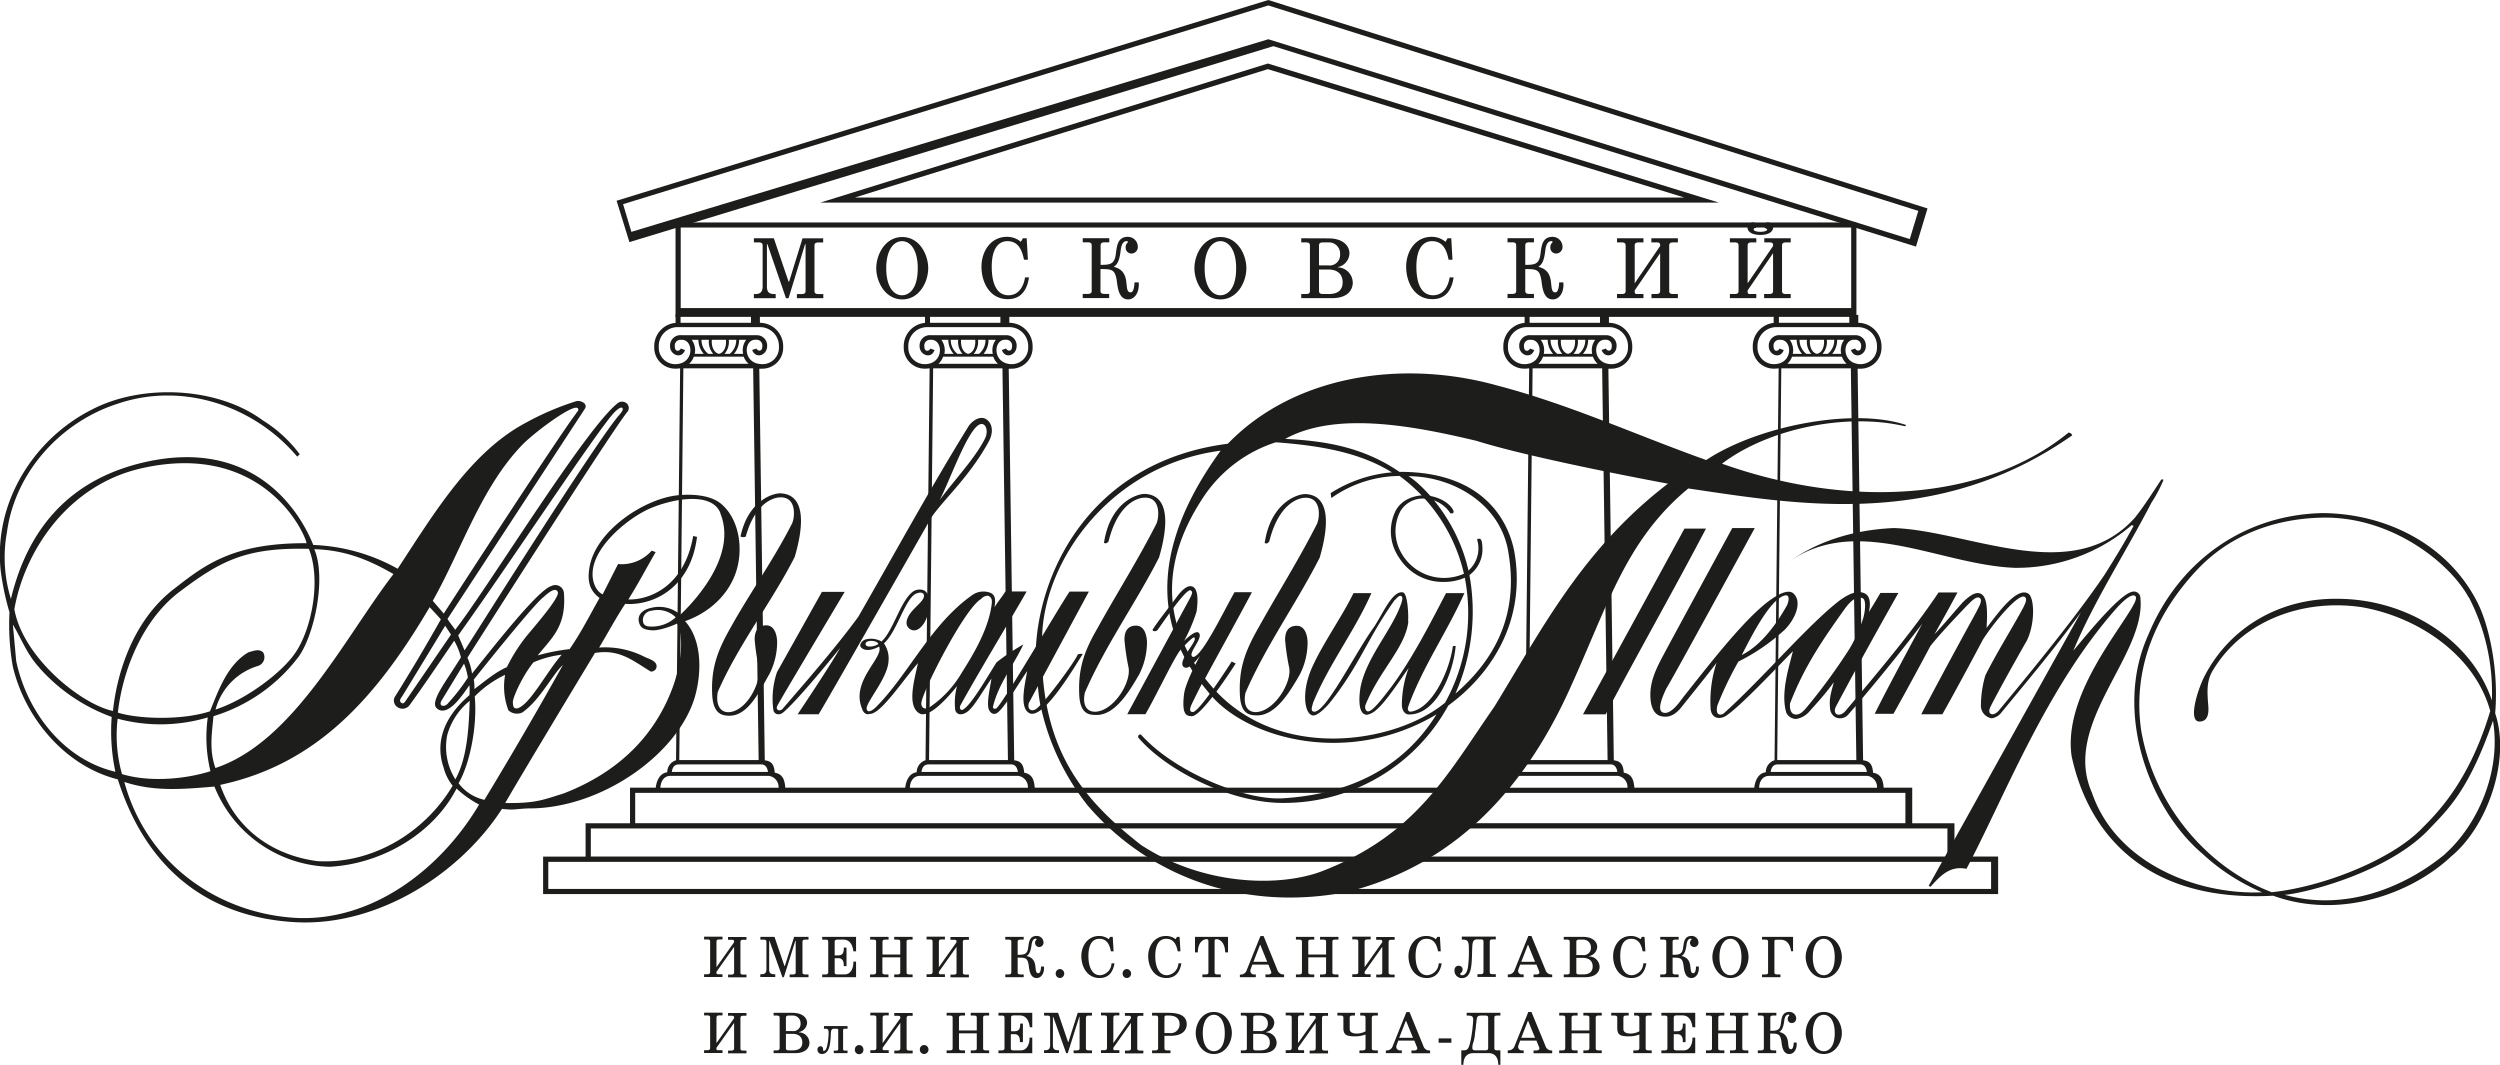
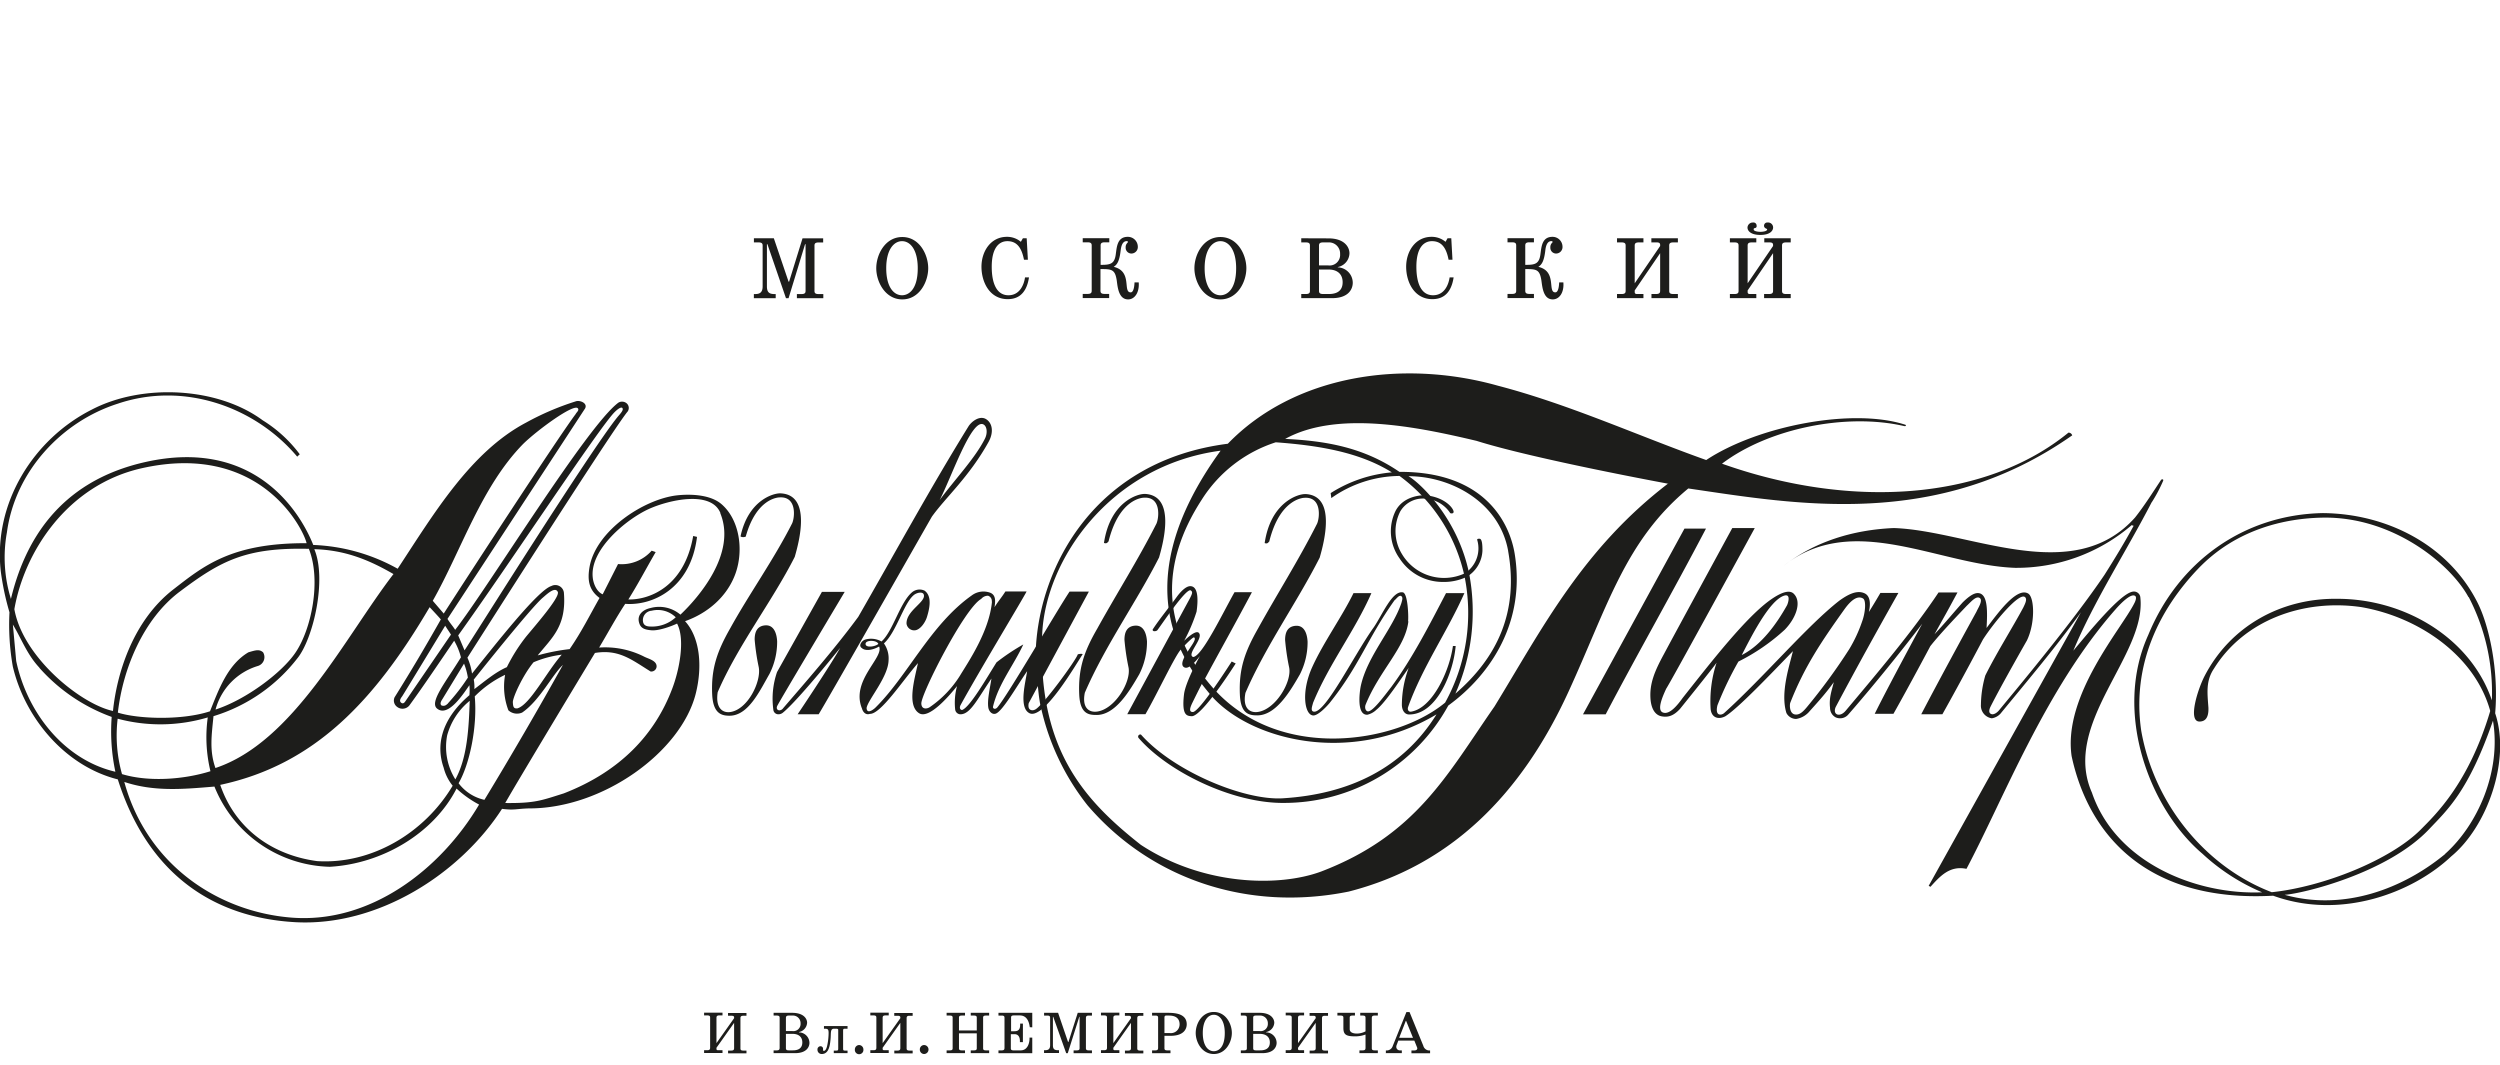
<svg xmlns="http://www.w3.org/2000/svg" id="Layer_1" data-name="Layer 1" viewBox="0 0 501.42 213.56">
  <defs>
    <style>.cls-1{fill:#1d1d1b;fill-rule:evenodd}</style>
  </defs>
  <path class="cls-1" d="M160.54 287.66v-5c0-.26 0-.56.55-.56h.66v-.55h-3.69v.55h.66c.6 0 .55.3.55.56v5.86c0 .26 0 .56-.55.56h-.66v.56h3.69v-.56h-.9c-.32 0-.31-.19-.31-.32v-.17l3.54-5v5c0 .26 0 .56-.56.56h-.65v.56h3.69v-.56h-.66c-.6 0-.55-.3-.55-.56v-5.86c0-.26 0-.56.55-.56h.66v-.55h-3.7v.55h.74c.28 0 .48.07.48.34v.15l-3.54 5zm11.46-6.08v.55h.65c.6 0 .56.3.56.56v5.86c0 .26 0 .56-.56.56H172v.56h4.29c2.38 0 2.9-1.3 2.9-2.08a2.14 2.14 0 00-2.1-2.09v-.07a2 2 0 001.63-1.85c0-.84-.71-2-3-2zm2.47 3.66v-2.55c0-.26 0-.56.56-.56h.73a1.53 1.53 0 011.65 1.59 1.45 1.45 0 01-1.67 1.52zm0 .56h1.35c1.13 0 1.94.56 1.94 1.72 0 1.53-1.39 1.59-1.94 1.59h-.79c-.6 0-.56-.3-.56-.56v-2.75zm7.63-1.03h.21c.52 0 .69.11.72.69v.28a12.14 12.14 0 01-.31 2.54c-.21.83-.5.93-.63.93a.15.15 0 01-.17-.17.41.41 0 010-.11.51.51 0 000-.13.51.51 0 00-.52-.52.63.63 0 00-.6.7.84.84 0 00.86.86c1.39 0 1.64-1.63 1.76-2.95.12-1.17-.1-2.12.67-2.12h.43c.16 0 .44 0 .44.23v3.78c0 .37-.17.37-.39.37h-.5v.52h2.76v-.52h-.5c-.23 0-.39 0-.39-.37v-3.65c0-.36.16-.36.39-.36h.5v-.53h-4.73v.53zm6.2 4.16a.86.86 0 101.71 0 .89.89 0 00-.86-.89.88.88 0 00-.85.89zm5.57-1.27v-5c0-.26 0-.56.56-.56h.66v-.55h-3.69v.55h.65c.6 0 .56.3.56.56v5.86c0 .26 0 .56-.56.56h-.65v.56h3.69v-.56h-.91c-.32 0-.31-.19-.31-.32v-.17l3.55-5v5c0 .26 0 .56-.56.56h-.65v.56h3.68v-.56h-.65c-.6 0-.56-.3-.56-.56v-5.86c0-.26 0-.56.56-.56h.65v-.55h-3.69v.55h.74c.27 0 .48.07.48.34v.15l-3.55 5zm7.46 1.27a.87.87 0 00.84.91.9.9 0 000-1.8.87.87 0 00-.84.89zm11.42-3.81h-3.57v-2.43c0-.26-.05-.56.55-.56h.66v-.55h-3.69v.55h.66c.6 0 .55.3.55.56v5.86c0 .26.05.56-.55.56h-.66v.56h3.69v-.56h-.66c-.6 0-.55-.3-.55-.56v-2.86h3.57v2.86c0 .26.05.56-.55.56h-.66v.56h3.69v-.56h-.66c-.6 0-.55-.3-.55-.56v-5.86c0-.26-.05-.56.55-.56h.66v-.55h-3.69v.55h.66c.6 0 .55.3.55.56v2.43zm11.13-.63v-2.91h-6.78v.55h.66c.59 0 .55.3.55.56v5.86c0 .26 0 .56-.55.56h-.66v.56h6.78v-3.12h-.55v.22c0 .72-.31 2.34-1.78 2.34h-1.42c-.6 0-.55-.3-.55-.56v-2.69h.74c.93 0 1.08.85 1.08 1.36v.24h.6v-3.72h-.55v.26c0 .92-.39 1.27-1.11 1.27h-.71v-2.61c0-.26-.05-.56.55-.56h1.2c1 0 1.78.63 2 2.36zm5.12-2.91h-2.75v.55h.65c.6 0 .56.3.56.56v5.39c0 .89-.5 1-1.05 1h-.17v.56h3v-.56h-.16c-.73 0-1.06-.2-1.06-1v-5.71h.06l2.6 7.3h.32l2.31-7.3h.06v6.18c0 .26.05.56-.55.56h-.65v.56h3.68v-.56h-.65c-.6 0-.56-.3-.56-.56v-5.86c0-.26 0-.56.56-.56h.65v-.55H233l-1.87 5.86h-.07l-2-5.86zm11.14 6.08v-5c0-.26 0-.56.55-.56h.66v-.55h-3.69v.55h.65c.6 0 .56.3.56.56v5.86c0 .26 0 .56-.56.56h-.65v.56h3.69v-.56h-.91c-.31 0-.3-.19-.3-.32v-.17l3.54-5v5c0 .26 0 .56-.56.56h-.65v.56h3.69v-.56h-.66c-.6 0-.56-.3-.56-.56v-5.86c0-.26 0-.56.56-.56h.66v-.55h-3.7v.55h.74c.28 0 .48.07.48.34v.15l-3.54 5zm10.25-1.47h1.23c2.88 0 3.24-1.61 3.24-2.3 0-2-2-2.31-3.73-2.31h-3.22v.55h.66c.6 0 .55.3.55.56v5.86c0 .26 0 .56-.55.56h-.66v.56h3.69v-.56h-.66c-.6 0-.55-.3-.55-.56v-2.36zm0-.55v-3.11c0-.1 0-.4.33-.4h.6c1.69 0 2.11.92 2.11 1.76a1.76 1.76 0 01-2 1.75zm6.27-.02c0 1.84 1.24 4.22 3.63 4.22s3.62-2.38 3.62-4.22-1.22-4.21-3.62-4.21-3.63 2.37-3.63 4.21zm1.42 0c0-2.52 1.08-3.65 2.21-3.65s2.2 1.13 2.2 3.65c0 3-1.33 3.66-2.2 3.66-1.14 0-2.21-1.09-2.21-3.66zm7.63-4.04v.55h.66c.6 0 .55.3.55.56v5.86c0 .26.05.56-.55.56h-.66v.56H270c2.37 0 2.89-1.3 2.89-2.08a2.13 2.13 0 00-2.1-2.09v-.07a2 2 0 001.63-1.85c0-.84-.7-2-2.94-2zm2.48 3.66v-2.55c0-.26-.05-.56.55-.56h.74a1.54 1.54 0 011.65 1.59 1.45 1.45 0 01-1.67 1.52zm0 .56h1.34c1.14 0 2 .56 2 1.72 0 1.53-1.39 1.59-2 1.59h-.79c-.6 0-.55-.3-.55-.56v-2.75zm8.99 1.86v-5c0-.26 0-.56.56-.56h.66v-.55h-3.69v.55h.65c.6 0 .56.3.56.56v5.86c0 .26 0 .56-.56.56h-.65v.56h3.69v-.56h-.91c-.32 0-.31-.19-.31-.32v-.17l3.55-5v5c0 .26 0 .56-.56.56h-.66v.56h3.69v-.56h-.65c-.6 0-.56-.3-.56-.56v-5.86c0-.26 0-.56.56-.56h.65v-.55h-3.7v.55h.75c.27 0 .48.07.48.34v.15l-3.55 5zm13.53-2.36a3.79 3.79 0 01-1.7.44c-.87 0-1.46-.27-1.46-.89v-2.16c0-.26-.05-.56.56-.56h.49v-.55h-3.52v.55h.65c.6 0 .55.3.55.56v1.9c0 1.43.6 1.71 2.44 1.71a5.88 5.88 0 002-.37v2.62c0 .26 0 .56-.56.56h-.66v.56h3.69v-.56h-.65c-.6 0-.56-.3-.56-.56v-5.86c0-.26 0-.56.56-.56h.65v-.55h-3.53v.55h.5c.6 0 .56.3.56.56v2.61zm4.05 4.37H298v-.56h-.32a.71.71 0 01-.79-.73 1.12 1.12 0 01.09-.39l.32-.84h3.21l.56 1.39c.1.26 0 .6-.64.59h-.5v.56h3.74v-.56a1.27 1.27 0 01-1.36-.94l-2.76-6.76h-.63l-2.74 6.8a1.27 1.27 0 01-1.24.9h-.14v.56zm2.71-3.08l1.33-3.4h.06l1.38 3.4z" transform="translate(-16.84 -78.44)" />
-   <path class="cls-1" d="M288.54 209.14h2.56v-.87h-2.56v.87z" />
-   <path class="cls-1" d="M311 281.58v.55h.2c.83 0 1.12.17 1.12.79a28.73 28.73 0 01-.5 4.12c-.41 1.94-.69 2.06-1.49 2.06h-.4v2.9h.42c0-1.92 1.11-2.34 2-2.34h3c.88 0 2 .42 2 2.34h.42v-2.9h-.65c-.61 0-.56-.3-.56-.56v-5.85c0-.26-.05-.56.56-.56h.65v-.55zm3 .55h.76c.6 0 .56.3.56.56v5.85c0 .26 0 .56-.56.56h-1.96c-.28 0-.65 0-.65-.48 0-1 .26-.83.5-2.55 0-.29.15-1.17.18-1.41s0-.3.09-.91c.15-1.08 0-1.62 1-1.62zm5.24 7.54h3.2v-.56h-.31a.71.71 0 01-.8-.73 1.12 1.12 0 01.09-.39l.32-.84H325l.56 1.39c.1.26 0 .6-.63.59h-.51v.56h3.74v-.56a1.27 1.27 0 01-1.36-.94l-2.8-6.78h-.63l-2.74 6.8a1.27 1.27 0 01-1.24.9h-.14v.56zm2.72-3.08l1.32-3.4h.06l1.38 3.4zm13.66-1.47h-3.57v-2.43c0-.26-.05-.56.55-.56h.66v-.55h-3.69v.55h.66c.59 0 .55.3.55.56v5.86c0 .26 0 .56-.55.56h-.66v.56h3.69v-.56h-.66c-.6 0-.55-.3-.55-.56v-2.86h3.57v2.86c0 .26 0 .56-.55.56h-.66v.56h3.69v-.56h-.66c-.6 0-.55-.3-.55-.56v-5.86c0-.26-.05-.56.55-.56h.66v-.55h-3.69v.55h.66c.59 0 .55.3.55.56v2.43zm9.98.18a3.72 3.72 0 01-1.69.44c-.87 0-1.47-.27-1.47-.89v-2.16c0-.26 0-.56.56-.56h.5v-.55H340v.55h.65c.61 0 .56.3.56.56v1.9c0 1.43.6 1.71 2.43 1.71a5.79 5.79 0 002-.37v2.62c0 .26 0 .56-.55.56h-.66v.56h3.69v-.56h-.65c-.61 0-.56-.3-.56-.56v-5.86c0-.26-.05-.56.56-.56h.65v-.55h-3.53v.55h.5c.6 0 .55.3.55.56v2.61zm11.25-.81v-2.91h-6.79v.55h.66c.6 0 .55.3.55.56v5.86c0 .26.05.56-.55.56h-.66v.56h6.79v-3.12h-.56v.22c0 .72-.31 2.34-1.78 2.34h-1.42c-.59 0-.55-.3-.55-.56v-2.69h.75c.93 0 1.07.85 1.07 1.36v.24h.55v-3.72h-.55v.26c0 .92-.38 1.27-1.11 1.27h-.71v-2.61c0-.26 0-.56.55-.56h1.2c1 0 1.79.63 2 2.36zm8.2.63h-3.57v-2.43c0-.26-.05-.56.55-.56h.66v-.55H359v.55h.66c.6 0 .55.3.55.56v5.86c0 .26.05.56-.55.56H359v.56h3.69v-.56H362c-.6 0-.55-.3-.55-.56v-2.86h3.57v2.86c0 .26.05.56-.55.56h-.65v.56h3.68v-.56h-.66c-.59 0-.55-.3-.55-.56v-5.86c0-.26 0-.56.55-.56h.66v-.55h-3.68v.55h.65c.6 0 .55.3.55.56v2.43zm6.83.62h.18c1.43 0 1.85.11 2.07 1.56.12.87.26 2.54 1.58 2.54.93 0 1.6-.94 1.48-2.3h-.58c-.05 1-.28 1.34-.53 1.34-1.16 0 .28-2.85-2.38-3.46.48-.3.8-.76 1-2.21.14-1.17.6-1.27.86-1.27.05 0 .15 0 .15.11s-.06.11-.1.17a.79.79 0 00-.21.58.8.8 0 00.85.83.89.89 0 00.85-.91 1.34 1.34 0 00-1.39-1.32c-1.48 0-1.54 1.34-1.69 2.35-.17 1.25-.68 1.43-1.94 1.43h-.17v-2.49c0-.26-.05-.56.55-.56h.66v-.55h-3.72v.55h.66c.59 0 .55.3.55.56v5.86c0 .26 0 .56-.55.56h-.66v.56h3.69v-.56h-.66c-.6 0-.55-.3-.55-.56v-2.81zm7.12-.12c0 1.84 1.25 4.22 3.63 4.22s3.63-2.38 3.63-4.22-1.23-4.21-3.63-4.21-3.63 2.37-3.63 4.21zm1.43 0c0-2.52 1.07-3.65 2.2-3.65s2.2 1.13 2.2 3.65c0 3-1.32 3.66-2.2 3.66-1.14 0-2.2-1.09-2.2-3.66zm-219.89-13.2v-5c0-.27 0-.56.55-.56h.66v-.56h-3.69v.56h.66c.6 0 .55.29.55.56v5.86c0 .26 0 .56-.55.56h-.66v.55h3.69v-.55h-.9c-.32 0-.31-.2-.31-.33v-.16l3.54-5v5c0 .26 0 .56-.56.56h-.65v.55h3.69v-.55h-.66c-.6 0-.55-.3-.55-.56v-5.86c0-.27 0-.56.55-.56h.66v-.56h-3.7v.56h.74c.28 0 .48.06.48.33v.16l-3.54 5zm11.55-6.08h-2.74v.56h.65c.6 0 .56.29.56.56v5.38c0 .89-.5 1-1.06 1h-.17v.55h3v-.55h-.16c-.74 0-1.06-.21-1.06-1v-5.71h.06l2.6 7.3h.29l2.3-7.3h.07v6.19c0 .26.05.56-.55.56h-.66v.55H179v-.55h-.65c-.6 0-.56-.3-.56-.56v-5.86c0-.27 0-.56.56-.56h.65v-.56h-2.88l-1.87 5.86h-.07l-2-5.86zm16.45 2.91v-2.91h-6.79v.56h.66c.6 0 .55.29.55.56v5.86c0 .26 0 .56-.55.56h-.66v.55h6.79v-3.12H188v.22c0 .73-.31 2.35-1.78 2.35h-1.42c-.6 0-.55-.3-.55-.56v-2.7h.75c.92 0 1.07.85 1.07 1.36v.24h.55v-3.72h-.55v.29c0 .92-.39 1.27-1.11 1.27h-.71v-2.6c0-.27 0-.56.55-.56h1.2c1 0 1.79.63 2 2.35zm8.88.64h-3.58v-2.43c0-.27 0-.56.56-.56h.66v-.56h-3.69v.56h.63c.6 0 .56.29.56.56v5.86c0 .26 0 .56-.56.56h-.65v.55h3.69v-.55h-.66c-.6 0-.56-.3-.56-.56v-2.87h3.58v2.87c0 .26.05.56-.55.56h-.66v.55h3.69v-.55h-.66c-.6 0-.55-.3-.55-.56v-5.86c0-.27-.05-.56.55-.56h.66v-.56h-3.69v.56h.66c.6 0 .55.29.55.56v2.43zm7.73 2.53v-5c0-.27 0-.56.56-.56h.65v-.56h-3.68v.56h.65c.6 0 .56.29.56.56v5.86c0 .26 0 .56-.56.56h-.65v.55h3.68v-.55h-.9c-.32 0-.31-.2-.31-.33v-.16l3.54-5v5c0 .26.05.56-.55.56h-.66v.55h3.69v-.55h-.66c-.6 0-.55-.3-.55-.56v-5.86c0-.27-.05-.56.55-.56h.66v-.56h-3.7v.56h.75c.27 0 .47.06.47.33v.16l-3.54 5zm15.77-1.91h.18c1.44 0 1.85.1 2.07 1.55.12.88.26 2.54 1.58 2.54.93 0 1.6-.94 1.48-2.3h-.58c-.05 1-.29 1.34-.54 1.34-1.15 0 .29-2.85-2.37-3.46.49-.29.8-.76 1-2.21.14-1.17.6-1.26.86-1.26.05 0 .15 0 .15.1s-.06.11-.1.17a.85.85 0 00.64 1.41.89.89 0 00.85-.91 1.34 1.34 0 00-1.39-1.32c-1.48 0-1.54 1.34-1.69 2.36-.17 1.24-.69 1.42-1.94 1.42h-.17v-2.48c0-.27 0-.56.55-.56h.66v-.56h-3.69v.56h.66c.6 0 .55.29.55.56v5.86c0 .26 0 .56-.55.56h-.66v.55h3.69v-.55h-.66c-.6 0-.55-.3-.55-.56v-2.81zm7.66 3.19a.86.86 0 00.85.9.89.89 0 00.86-.9.9.9 0 00-.86-.9.87.87 0 00-.85.9zm11.2-2.05a2.47 2.47 0 01-2.31 2.39c-1.53 0-2.33-1.56-2.33-3.86 0-2.57 1-3.45 2.19-3.45 1.33 0 2 .89 2.32 2.51h.54l-.17-2.9h-.52l-.28.47a3.11 3.11 0 00-1.95-.64c-2.27 0-3.55 2-3.55 4.05s1.13 4.38 3.65 4.38c1 0 2.57-.34 3-2.94zm2.22 2.05a.86.86 0 00.84.9.88.88 0 00.86-.9.9.9 0 00-.86-.9.87.87 0 00-.84.9zm11.19-2.05a2.48 2.48 0 01-2.31 2.39c-1.54 0-2.33-1.56-2.33-3.86 0-2.57 1-3.45 2.19-3.45 1.33 0 2 .89 2.31 2.51h.55l-.17-2.9h-.52l-.29.47a3.05 3.05 0 00-1.94-.64c-2.27 0-3.55 2-3.55 4.05s1.13 4.38 3.65 4.38c1 0 2.57-.34 3-2.94zm3.33-5.31v3.12h.57c0-2 1.07-2.65 1.75-2.65.22 0 .37.06.37.4v6.11c0 .26.05.56-.56.56H258v.55h3.69v-.55H261c-.6 0-.55-.3-.55-.56v-6.11c0-.3.1-.4.37-.4.68 0 1.71.66 1.75 2.65h.57v-3.12zm9 8.09h3.2v-.55h-.31a.71.71 0 01-.79-.73.86.86 0 01.09-.39l.31-.85h3.22l.55 1.39c.1.26 0 .6-.64.59h-.5v.55h3.74v-.55a1.3 1.3 0 01-1.36-.94l-2.75-6.77h-.64L266.9 273a1.27 1.27 0 01-1.24.91h-.14v.55zm2.72-3.08l1.32-3.4h.06l1.38 3.4zm14.57-1.46h-3.57v-2.43c0-.27-.05-.56.55-.56h.65v-.56h-3.68v.56h.65c.6 0 .56.29.56.56v5.86c0 .26 0 .56-.56.56h-.65v.55h3.68v-.55h-.65c-.6 0-.55-.3-.55-.56v-2.87h3.57v2.87c0 .26.05.56-.56.56h-.65v.55h3.69v-.55h-.66c-.6 0-.55-.3-.55-.56v-5.86c0-.27-.05-.56.55-.56h.66v-.56h-3.69v.56h.65c.61 0 .56.29.56.56v2.43zm7.73 2.53v-5c0-.27 0-.56.56-.56h.65v-.56h-3.68v.56h.65c.6 0 .55.29.55.56v5.86c0 .26.05.56-.55.56h-.65v.55h3.68v-.55h-.9c-.32 0-.31-.2-.31-.33v-.16l3.54-5v5c0 .26.05.56-.55.56h-.66v.55h3.69v-.55h-.66c-.59 0-.55-.3-.55-.56v-5.86c0-.27 0-.56.55-.56h.66v-.56h-3.7v.56h.75c.27 0 .47.06.47.33v.16l-3.54 5zm14.86-.77a2.47 2.47 0 01-2.31 2.39c-1.54 0-2.33-1.56-2.33-3.86 0-2.57 1-3.45 2.19-3.45 1.33 0 2 .89 2.32 2.51h.54l-.17-2.9h-.52l-.28.47a3.11 3.11 0 00-1.95-.64c-2.27 0-3.55 2-3.55 4.05s1.13 4.38 3.65 4.38c1 0 2.57-.34 3-2.94zm4.65-4.75h.17c1.18 0 1.23.51 1.23 2.08a21.62 21.62 0 01-.17 3.31c-.21 1.61-.92 1.76-1.2 1.76a.39.39 0 01-.39-.28c0-.11.23-.21.35-.38a1 1 0 00.16-.5.75.75 0 00-.79-.75.81.81 0 00-.84.83 1.48 1.48 0 001.44 1.65c2.13 0 2-2.89 2.1-5.77.06-1.1 0-2 1-2h.71c.6 0 .56.29.56.56v5.86c0 .26 0 .56-.56.56h-.65v.55h3.68v-.55h-.65c-.6 0-.56-.3-.56-.56v-5.86c0-.27 0-.56.56-.56h.65v-.56h-6.82v.56zm9.19 7.53h3.2v-.55h-.31a.72.72 0 01-.8-.73 1 1 0 01.09-.39l.32-.85H325l.56 1.39c.1.26 0 .6-.63.59h-.51v.55h3.74v-.55a1.29 1.29 0 01-1.36-.94l-2.8-6.78h-.63l-2.74 6.8a1.28 1.28 0 01-1.24.91h-.14v.55zm2.72-3.08l1.32-3.4h.06l1.38 3.4zm8.52-5.01v.56h.65c.6 0 .55.29.55.56v5.86c0 .26.05.56-.55.56h-.65v.55h4.3c2.37 0 2.89-1.29 2.89-2.08a2.13 2.13 0 00-2.1-2.08v-.07a2 2 0 001.62-1.86c0-.84-.69-2-2.94-2zM333 270v-2.54c0-.27 0-.56.55-.56h.73a1.53 1.53 0 011.65 1.58 1.45 1.45 0 01-1.67 1.52zm0 .56h1.34c1.13 0 1.94.57 1.94 1.72 0 1.53-1.38 1.6-1.94 1.6h-.79c-.6 0-.55-.3-.55-.56v-2.76zm13.44 1.09a2.47 2.47 0 01-2.3 2.39c-1.54 0-2.33-1.56-2.33-3.86 0-2.57 1-3.45 2.18-3.45 1.33 0 2 .89 2.32 2.51h.54l-.17-2.9h-.52l-.28.47a3.11 3.11 0 00-1.95-.64c-2.27 0-3.55 2-3.55 4.05s1.13 4.38 3.66 4.38c1 0 2.56-.34 3-2.94zm5.81-1.14h.18c1.44 0 1.86.1 2.07 1.55.12.88.26 2.54 1.58 2.54.93 0 1.6-.94 1.48-2.3H357c0 1-.28 1.34-.52 1.34-1.16 0 .28-2.85-2.38-3.46.49-.29.8-.76 1-2.21.14-1.17.6-1.26.86-1.26.05 0 .15 0 .15.1s-.06.11-.1.17a.85.85 0 00.64 1.41.9.9 0 00.85-.91 1.34 1.34 0 00-1.39-1.32c-1.48 0-1.54 1.34-1.69 2.36-.17 1.24-.69 1.42-1.94 1.42h-.17v-2.48c0-.27-.05-.56.55-.56h.66v-.56h-3.69v.56h.66c.6 0 .55.29.55.56v5.86c0 .26 0 .56-.55.56h-.66v.55h3.69v-.55h-.66c-.6 0-.55-.3-.55-.56v-2.81zm8.04-.12c0 1.83 1.24 4.21 3.63 4.21s3.62-2.38 3.62-4.21-1.22-4.22-3.62-4.22-3.63 2.37-3.63 4.22zm1.42 0c0-2.53 1.08-3.66 2.21-3.66s2.2 1.13 2.2 3.66c0 2.95-1.33 3.65-2.2 3.65-1.14 0-2.21-1.09-2.21-3.65zm14.76-1.17v-2.88h-6.22v.56h.66c.6 0 .55.29.55.56v5.86c0 .26.05.56-.55.56h-.66v.55h3.69v-.55h-.66c-.6 0-.55-.3-.55-.56v-6c0-.27.06-.4.36-.4h.91c1.41 0 1.93 1.22 2.08 2.32zm2.53 1.17c0 1.83 1.25 4.21 3.63 4.21s3.63-2.38 3.63-4.21-1.23-4.22-3.63-4.22-3.63 2.37-3.63 4.22zm1.43 0c0-2.53 1.07-3.66 2.2-3.66s2.2 1.13 2.2 3.66c0 2.95-1.32 3.65-2.2 3.65-1.14 0-2.2-1.09-2.2-3.65zM188.28 118.06h166.39l-83.54-25.75-82.85 25.75zm-6.87 1l89.72-27.88 90.49 27.9H181.41zm207.77 4.02V142H152.33v-18.94h236.85zm-1.05 1H153.37v16.15h234.76v-16.12z" transform="translate(-16.84 -78.44)" />
-   <path class="cls-1" d="M141.81 119.39l1.66 5.55 127.75-38.63 128.66 40.08 1.71-5.65-130.37-41.21-129.41 39.86zm-1.3-.69l130.71-40.26 132.22 41.81-2.32 7.65-128.88-40.2L143.08 127l-2.57-8.3zm197.67 33.62h-13.95l-.82 78.57h15.86l-1.09-78.57zm-12.81-.91h11.91a3.63 3.63 0 01-.95-1.44h-10a3.52 3.52 0 01-.95 1.44zm13.95 0a4.4 4.4 0 00.77.07 3.3 3.3 0 003.27-3.43 3.8 3.8 0 00-3.86-4h-16.36a3.79 3.79 0 00-3.85 4 3.3 3.3 0 003.27 3.43c3.83 0 3.8-4.72 1.47-4.89h-.3a1.16 1.16 0 00-1.23 1.3c0 1.25 1 1 1.19.46l.86.3c-.67 1.91-3 1-3-.76a2.09 2.09 0 012.3-2.22H339a2.06 2.06 0 012.07 2.21c0 1.79-2.28 2.67-3 .76l.86-.3c.18.49 1.18.79 1.18-.46a1.16 1.16 0 00-1.21-1.3h-.31c-2.16.16-2.35 4.24.7 4.82zm-11.49-4.82a3.58 3.58 0 001.36 2.83h1a3.68 3.68 0 01-.87-2.83zm2.08 0c-.11 1.31.35 2.48 1.31 2.8h.22c.95-.32 1.41-1.49 1.3-2.8zm3.39 0a3.65 3.65 0 01-.87 2.83h1.06a3.56 3.56 0 001.31-2.83zm2.88 2.83a3.5 3.5 0 01.61-2.83h-1.42a4.15 4.15 0 01-1.05 2.83zm-10.32-2.83a3.5 3.5 0 01.61 2.83h1.87a4.24 4.24 0 01-1.08-2.83zm15.5 87.47h-19.74c-1.42 0-2 1.3-2 2.37h23.64a2.26 2.26 0 00-1.91-2.37zm-1.48-2.3h-16.53c-1 0-1.31.74-1.42 1.51h19.3c-.15-.88-.5-1.51-1.35-1.51zm-172-79.44H153.9l-.82 78.57H169l-1.1-78.57zm-12.8-.91H167a3.43 3.43 0 01-1-1.44h-10a3.52 3.52 0 01-.95 1.44zm13.95 0a4.38 4.38 0 00.76.07 3.3 3.3 0 003.28-3.43 3.8 3.8 0 00-3.86-4h-16.39a3.79 3.79 0 00-3.85 4 3.3 3.3 0 003.27 3.43c3.83 0 3.79-4.72 1.46-4.89h-.29a1.16 1.16 0 00-1.23 1.3c0 1.25 1 1 1.19.46l.86.3c-.68 1.91-3 1-3-.76a2.09 2.09 0 012.3-2.22h15.1a2.06 2.06 0 012.07 2.21c0 1.79-2.28 2.67-3 .76l.86-.3c.17.49 1.18.79 1.18-.46a1.16 1.16 0 00-1.22-1.3h-.3c-2.16.16-2.35 4.24.7 4.82zm-11.49-4.82a3.55 3.55 0 001.36 2.83h1a3.61 3.61 0 01-.87-2.83zm2.07 0c-.1 1.31.36 2.48 1.31 2.8h.23c.95-.32 1.41-1.49 1.3-2.8zm3.4 0a3.65 3.65 0 01-.87 2.83h1.06a3.59 3.59 0 001.31-2.83zm2.88 2.83a3.5 3.5 0 01.61-2.83h-1.42a4.2 4.2 0 01-1.05 2.83zm-10.32-2.83a3.5 3.5 0 01.61 2.83H158a4.24 4.24 0 01-1.08-2.83zM171 234.06h-19.71c-1.41 0-1.95 1.3-2 2.37H173a2.27 2.27 0 00-1.92-2.37zm-1.47-2.3H153c-1 0-1.31.74-1.42 1.51h19.3c-.15-.88-.5-1.51-1.35-1.51zm237.87 12.85H135.34v5.62h272.09v-5.62zm8.76 6.69H126.81v5.43h289.38v-5.43zM399 237.47H144.24v6.08H399v-6.08zm-179.34-5.71h-16.58c-1 0-1.31.74-1.43 1.51H221c-.15-.88-.51-1.51-1.35-1.51zm1.47 2.3h-19.79c-1.42 0-2 1.3-2 2.37H223a2.25 2.25 0 00-1.91-2.37zm-15.49-87.47a3.5 3.5 0 01.61 2.83h1.86a4.24 4.24 0 01-1.07-2.83zm10.32 2.83a3.5 3.5 0 01.61-2.83h-1.47a4.24 4.24 0 01-1 2.83zm-2.96-2.83a3.65 3.65 0 01-.88 2.83h1.07a3.59 3.59 0 001.31-2.83zm-3.4 0c-.1 1.31.36 2.48 1.31 2.8h.22c1-.32 1.41-1.49 1.31-2.8zm-2.07 0a3.55 3.55 0 001.36 2.83h1a3.61 3.61 0 01-.87-2.83zm11.49 4.82a4.38 4.38 0 00.76.07 3.3 3.3 0 003.28-3.43 3.8 3.8 0 00-3.86-4h-16.33a3.79 3.79 0 00-3.85 4 3.3 3.3 0 003.27 3.43c3.83 0 3.79-4.72 1.46-4.89h-.3a1.16 1.16 0 00-1.22 1.3c0 1.25 1 1 1.19.46l.86.3c-.68 1.91-3 1-3-.76a2.09 2.09 0 012.3-2.22h15.1a2.05 2.05 0 012.06 2.21c0 1.79-2.28 2.67-2.95.76l.86-.3c.17.49 1.18.79 1.18-.46a1.16 1.16 0 00-1.22-1.3h-.3c-2.16.16-2.35 4.24.7 4.82zm-14 0H217a3.43 3.43 0 01-.95-1.44H206a3.5 3.5 0 01-.94 1.44zm12.8.91H204l-.82 78.57H219l-1.1-78.57zm172 79.44H373.4c-1 0-1.31.74-1.42 1.51h19.3c-.15-.88-.51-1.51-1.35-1.51zm1.48 2.3h-19.63c-1.43 0-2 1.3-2 2.37h23.64a2.26 2.26 0 00-1.91-2.37zm-15.5-87.47a3.5 3.5 0 01.61 2.83h1.87a4.24 4.24 0 01-1.08-2.83zm10.32 2.83a3.5 3.5 0 01.61-2.83h-1.42a4.19 4.19 0 01-1 2.83zm-2.88-2.83a3.65 3.65 0 01-.87 2.83h1.06a3.56 3.56 0 001.31-2.83zm-3.39 0c-.11 1.31.35 2.48 1.3 2.8h.22c1-.32 1.41-1.49 1.31-2.8zm-2.08 0a3.58 3.58 0 001.36 2.83h1a3.65 3.65 0 01-.87-2.83zm11.49 4.82a4.48 4.48 0 00.77.07 3.3 3.3 0 003.27-3.43 3.79 3.79 0 00-3.85-4H373.2a3.8 3.8 0 00-3.86 4 3.3 3.3 0 003.27 3.43c3.83 0 3.79-4.72 1.46-4.89h-.3a1.15 1.15 0 00-1.21 1.3c0 1.25 1 1 1.18.46l.86.3c-.68 1.91-3 1-3-.76a2.09 2.09 0 012.3-2.22H389a2.06 2.06 0 012.07 2.21c0 1.79-2.28 2.67-3 .76l.86-.3c.17.49 1.19.79 1.19-.46a1.17 1.17 0 00-1.23-1.3h-.3c-2.16.16-2.34 4.24.7 4.82zm-13.95 0h11.91a3.52 3.52 0 01-.95-1.44h-10a3.63 3.63 0 01-.95 1.44zm12.8.91h-14l-.82 78.57h15.87l-1.1-78.57zm-15.53-9.11v-1.71h1.05v1.68h14.12v-1.58h1.8v1.58a4.72 4.72 0 014.66 4.87 4.2 4.2 0 01-4.18 4.34 6.08 6.08 0 01-.61 0l1.1 78.55c1.54.15 1.89 1.11 2 2.48 1.6.27 2 1.43 2.12 3h5.73v7.14h8.47v6.68h8.76v7.52H125.77v-7.52h8.52v-6.68h8.91v-7.14h5.16c.16-1.39.8-2.9 2.31-3.09a2.51 2.51 0 011.76-2.41l.82-78.61a5.85 5.85 0 01-1 .07 4.21 4.21 0 01-4.19-4.34 4.7 4.7 0 014.28-4.84v-1.7h1v1.68h14.12v-1.58h1.79v1.58a4.72 4.72 0 014.67 4.87 4.21 4.21 0 01-4.19 4.34h-.6l1.1 78.55c1.54.15 1.89 1.11 2 2.48 1.6.27 2 1.43 2.11 3h24.06c.16-1.39.79-2.9 2.3-3.09a2.53 2.53 0 011.77-2.41l.82-78.61a5.92 5.92 0 01-1 .07 4.21 4.21 0 01-4.19-4.34 4.7 4.7 0 014.27-4.84v-1.7h1v1.68h14.12v-1.58h1.79v1.58a4.72 4.72 0 014.67 4.87 4.21 4.21 0 01-4.19 4.34 5.88 5.88 0 01-.6 0l1.1 78.55c1.53.15 1.89 1.11 2 2.48 1.59.27 2 1.43 2.11 3h94.28c.16-1.39.8-2.9 2.31-3.09a2.51 2.51 0 011.76-2.41l.82-78.61a5.85 5.85 0 01-1 .07 4.2 4.2 0 01-4.18-4.34 4.7 4.7 0 014.27-4.84v-1.7h1v1.68h14.12v-1.58h1.79v1.58a4.73 4.73 0 014.68 4.87 4.21 4.21 0 01-4.19 4.34 5.74 5.74 0 01-.6 0l1.09 78.55c1.54.15 1.89 1.11 2 2.48 1.6.27 2 1.43 2.12 3h24.05c.16-1.39.8-2.9 2.31-3.09a2.51 2.51 0 011.76-2.41l.82-78.61a5.85 5.85 0 01-1 .07 4.21 4.21 0 01-4.19-4.34 4.7 4.7 0 014.27-4.84z" transform="translate(-16.84 -78.44)" />
  <path class="cls-1" d="M132.73 160.31c.33.44-.22.76-.44 1.19-3.74 5-22.08 33.2-26.45 40l-2.2-2.56c5.78-10.21 9.72-22.89 18.14-31.47 2.83-2.77 10.17-8.15 10.95-7.13zm28.58 21.07c3.3 8.06-4.34 16.88-8 20.34a6.58 6.58 0 00-6-1.33c-1.45.3-2.79 1.33-2.27 3 .34 1.15 1.24 1.34 2.37 1.46 1.39.16 3.84-.69 5.23-1.34 1.7 3.25.39 9.53-1 13.12-3.44 9.05-10.31 16.51-21.73 20.94-4.43 1.39-5.75 2-11.74 1.93 2.47-4.38 18-30.1 18-30.1 4.78-.78 7.29 1.32 11.16 3.72a1.07 1.07 0 001.2-.93c.09-1.21-1.51-1.57-2.4-2a17.31 17.31 0 00-9.12-1.87c1.75-2.93 3.4-6 5.23-8.77 5.41.42 13.1-3 14.4-13.43l-.77-.18c-1.86 10.59-9.25 12.85-13 12.73 2-3.19 3.57-6.21 5.48-9.5l-.81-.28a8 8 0 01-6.74 2.68l-3.08 6.07c-1.21-.51-1.9-2.18-2-3.44-.56-5.57 6.74-11.61 11.25-13.67 4-1.81 12.49-3.78 14.36.8zm-32.57 15.92c.13 1.23-4.29 6.31-6.39 8.84a34.7 34.7 0 00-3.85 6.11c-2.31 1-4.47 2.86-6.52 4.4a7.51 7.51 0 00-.12-1.9s11.65-14.67 13.9-16.48c.92-.8 2.54-2.3 3-1zm23.63 4.95a7 7 0 01-4.7 1.86c-.76 0-1.65 0-1.85-.92a1.89 1.89 0 011.73-2.26 5.15 5.15 0 014.82 1.32zm-45.07 3.46L98.21 219c-.18.28-.46.69-.87.41-.59-.4 0-1.08.18-1.34s8.61-14.13 8.61-14.13c.25.42 1.06 1.59 1.17 1.81zm22.18 4.07c-3.11 3.57-6.31 9.94-8.84 10.73-.85.12-.89-.42-.94-1.24 0-1 2-5.39 4.15-8a21.08 21.08 0 015.63-1.52zm-22.77 9.73c-.36.32-.64.62-1.28.44-.4-.26-.19-.8.12-1.25l4.36-7.16a12.94 12.94 0 01.77 2.81 39.21 39.21 0 01-4 5.16zm7.29 19.35a8.85 8.85 0 01-5.18-3.33c2.2-3.79 3.8-11.32 3.24-17.42a21.45 21.45 0 016.09-4.32 13.41 13.41 0 00.66 7.12 2.57 2.57 0 002.75.45c3.53-2.4 6.14-7.73 8.18-9.55-4.91 8.81-10.4 18.26-15.74 27.05zM111.05 219c-.18 5.45-.48 11.43-2.88 15.76a12.28 12.28 0 01-1.64-8.84 13.5 13.5 0 014.52-6.92zm-51.2 17.2A25.6 25.6 0 0083 252.29c10.53-.61 20.81-6.7 25.41-15.69a20.8 20.8 0 004.52 3.21c-7.69 13-21.88 24-37.78 22.66-14.56-1.21-28.8-10.51-33.38-27.2 6 2 11.87 1.45 18.09.93zm18.93-47.7c2.53 6.33.54 16.15-2.71 20.88-2.72 4-9.9 9.39-16 11.37A12.54 12.54 0 0168.6 212a1.85 1.85 0 001-2.73c-.77-.67-1.51-.41-2.93 0-4.16 2.45-5.95 7.44-7.71 11.83-5.56 1.84-14.33 1.57-18.48.27 1-8.92 5.19-18.84 12.39-24.25 8.23-6.19 13.24-8.92 26-8.6zm-.45-1.11c-15.08-.08-20.68 4.58-26.7 9.25-8.34 6.45-11.41 17.3-12.13 24.4-6.48-1.39-18.08-10.79-19.78-20.42 2-11.48 10.58-24.86 25.48-28.25 23.78-5.39 32.44 12.08 33.13 15zM77 169.51l-.55.52c-8.35-9.92-22.64-15.14-36-10.62C29.2 163 19.86 173 18.23 185.21a28.08 28.08 0 00.8 13.35c2.61-10.81 9.14-23.56 27.23-27.51 21.14-4.62 30.48 9.34 33.41 16.69a37.55 37.55 0 0116.93 4.77c7.23-11 14.6-23.41 25.74-29.3a54.59 54.59 0 019.91-4.25c.82-.35 2.52.32 1.94 1.4l-27.6 42.21c.47.81 1.14 1.52 1.54 2.2 6.6-8.48 26.44-40.92 32.74-45.57a1.43 1.43 0 011.72.19 1.24 1.24 0 010 1.75c-3.93 5.06-32 49.21-32 49.21a11.42 11.42 0 01.92 3.19c4.81-6 13.22-16.74 15.91-17.56a1.73 1.73 0 012.52 1.33c.54 6.73-2.37 9-5.25 12.58a40.52 40.52 0 016.4-1.26c2.41-3.5 3.89-6.54 6-10.26-2.2-1.63-2.45-3.66-2-6.25 1.33-7.3 10.93-13.59 17.55-14.33 2.16-.24 6.45-.32 8.88 1.74 3.65 3.11 4.52 9.23 2.84 13.93s-5.66 8-10.12 9.57c3 3.29 3.54 9.08 2.12 14.63-3 11.65-18.68 23-33.5 22.92-2.61.09-2.85.4-5.33.09-8.39 13-24.84 23.64-41.48 22.73-16.23-.91-29.51-9.48-35.58-28.64-10.66-2.68-18.68-12.43-21.07-22.69a48.33 48.33 0 01-.66-10.82 53.86 53.86 0 01-1.74-8.19c-1.56-13.81 6.65-26.6 18.22-32.45 10.11-5.29 25.23-4.58 34.31 2.13a27 27 0 017.4 6.77zm-18.49 52.82a28.94 28.94 0 00.54 10.79c-5.16 1.63-12.29 2.23-17.74.58a28.59 28.59 0 01-.87-11.11 33.15 33.15 0 0018.07-.26zm-33.77-9.94a35.66 35.66 0 0014.5 9.84 39.13 39.13 0 00.74 11c-10.4-2.44-17.73-12-19.89-22.21l-.67-7.31c1.7 2.79 2.83 6 5.32 8.64zm80.54-9.75c-3.3 5.82-5.91 10.24-9.29 15.64a1.56 1.56 0 00.49 1.93 1.77 1.77 0 002.45-.26c2.65-3.61 6.74-9.69 9-13a13.13 13.13 0 011.36 3.33c-3 4.91-6.41 9-4.77 10.29 2.24 1.81 5.32-3.08 6.47-4.7a11.3 11.3 0 010 2c-6 5.13-6.61 10.44-5.17 14.53a9.4 9.4 0 001.81 3.63c-5.71 9.58-16.38 15.81-27.2 15.12-9.32-1.26-16.5-6.76-19.42-15.29 19-4.06 31-16.94 42-35.64.71.75 2.12 2.27 2.26 2.48zm-9.5-9.09C86 206.27 75.7 227.27 60.05 232.48c-1.24-3.5-.76-6.62-.39-10.4a33.66 33.66 0 0016.86-11.65c3.13-3.91 5.92-15.76 3.36-21.84 6.31.17 11.17 2.26 15.9 5zm45.89-33.26c.33.39-.49 1.2-.95 1.76-5.54 6.81-29.34 44.85-30.71 46.83l-1.27-3c10.41-14.53 28.35-41.79 31.39-44.8.49-.49 1.27-1.12 1.54-.8zM319.33 189c2.14 12.06-2.11 21.25-10.59 28.57a40.68 40.68 0 002.78-24c-2.27-11.26-10-18.4-12.19-19.62 8.55 0 18.26 5.23 20 15zm32.11-13.6c-17.2 13.16-25.29 29.12-34.84 44.72-9.5 13.65-15.71 25.85-34.83 33.14-8.49 3.13-23.65 2.81-36.11-5.37-11.89-9.35-20.74-19.62-19.79-42.23.63-14.88 13.54-33.86 35.79-36.83-19.58 27-7.3 42.68-2 49 7.44 8.77 27.63 14.43 45.3 3.89-6.75 10.86-17.57 16-30.77 16.83-7.81.51-22-5.44-28.5-12.77a.43.43 0 00-.46.7c5.74 6.63 18.54 13 28.88 13a37.58 37.58 0 0033.21-19.53c8.68-6.32 15.54-16.95 13.31-30.49-.93-5.62-5.52-16.45-23.11-16.38-7.16-4.89-14.65-6.21-22.91-6.61 10.37-5.73 26.44-2.44 38.37.39 11.66 3.67 38.45 8.6 38.45 8.6zM296 173.18a27.17 27.17 0 00-12.27 4.16l.13 1a24 24 0 0113.68-4.44 33.8 33.8 0 0113.03 20.1 37.15 37.15 0 01-3.89 25.37c-9.87 8.18-33.49 12.06-46.74-3.16-10.18-11.7-10.46-24.62-2.07-37.55a27.53 27.53 0 0114.85-11.51c8.15.6 16.59 1.86 23.23 6zm-71.41 35.41c.81-16.59 11.84-37.74 38.51-41.15 13.38-13.83 35.13-17 54.17-11.64 14.27 3.72 28 10 41.78 14.91 10.44-6.91 29.51-10.53 40-7.06.1.12.08.31-.29.25-11.68-2.7-27.27.5-36.54 7.54 26 9.24 52.89 7.33 69.49-6.23a.78.78 0 01.75.55c-27.09 19-55.36 13.82-77 10.65-12.64 10.47-16.12 23.49-24 40.7-9.46 20.67-23.67 34.92-44.1 40.15-20.24 4.11-39.71-2.5-52.38-17.28a48.59 48.59 0 01-9.31-19.44c-.88-3.18-1.06-11.95-1.06-11.95z" transform="translate(-16.84 -78.44)" />
  <path class="cls-1" d="M507.27 249.72c-8.4 6.94-20.27 11.51-32.21 8.19 3.59-.22 20.67-4.34 29-13.18 3.7-3.91 7.88-7.6 12.79-21.74 1.71 10.3-3.18 21-9.62 26.73zm-116.95-46.63a28.52 28.52 0 01-2.58 5.55 117.41 117.41 0 01-8.5 11.63c-.66.78-1.44 1.66-2.43 1.46s-1.05-1.65-.92-2.28c2.86-7.33 6.38-12.48 10.78-18.66.56-.77 2.29-3.24 3.84-2.31.68.41.44 2.94-.19 4.61zm-15.05-3.27c-2 3.58-5.09 8-9.09 10 1.71-3.29 5.49-11 8.53-11.92 1.43-.42.7 1.66.56 1.91zm136.73-1.6a41.43 41.43 0 014.63 20.69c-4.13-12.2-17.09-20.36-31-20.37-11.39-.14-21.46 5.57-26.6 15.45-1.37 2.63-3.44 9.14-1.06 9.17 1.13 0 1.88-.71 1.81-2.76-.21-2.93-.56-5.39 1.12-7.87 6-9.68 17.85-14 29.48-12.33 11.68 2 22.88 9.8 25.92 20.84-4.3 14.48-11 20.82-13.95 23.8-6.1 6.1-19.54 11.47-29.87 12.55-12.7-4.83-23.48-17.09-26.18-32.39-1.93-13.29 3.69-24.38 11.38-32.45s17.64-10.16 25-10.29c14-.25 25.62 9.24 29.25 15.93zm-63.6-19.05c-5 9.7-11.57 19.81-15.72 29.78 3.23-3.86 9.34-11.36 11.85-11.83a1.29 1.29 0 011.6 1.2c1.23 11.58-15.85 25.24-9.72 39.09 4.83 14.2 21.11 20.55 34.14 20a41.18 41.18 0 01-12-7.76c-10.51-8.92-17.93-28.23-10.84-43.85 6-14.66 19.11-24.14 35-24.45 12.75.1 25.24 6.32 31.1 18.07 2.25 4.51 4.23 13.39 3.48 22.08 3.17 9.37-1.6 22.76-8.81 28.7-7.73 7.31-22.16 12.82-35.72 7.89-25.45 1.39-37.05-12.33-40.42-28-1.77-12.21 10.11-25.62 12.63-30.76.22-.44.43-1.1.14-1.34-.78-.66-2.79 1.32-4 2.71-14 15.92-22.36 37.86-29.86 52-3.38-.7-5.3 1.49-7.22 3.6l-.36-.19 30.55-54.89c-5 7-10.94 14-16.16 20.37a3 3 0 01-1.73.92 2.57 2.57 0 01-2.18-2.72 22 22 0 01.88-5.87c2.28-4.58 5.49-9.65 7.64-13.67.3-.65.83-1.62.32-2.05-1.16-1-6.12 4.93-8.43 8.5 0 0-4.35 8.26-8.14 15h-4.24c4.24-8.14 11.09-20.6 11.09-20.6.23-.59 1.37-2.22.64-2.72s-1.79.82-2.61 1.57c-1.29 1.37-5.17 5.38-7.3 8.09 0 0-4.21 7.93-7.39 13.56h-3.76c3-6.06 9.53-18.06 9.53-18.06-8.21 10.73-14.78 18.15-14.78 18.15a2.16 2.16 0 01-2.6.62 2.14 2.14 0 01-1.11-1.89c-.23-2 .31-3.35.75-5.16-1.72 2.44-3.75 4.58-5 6a4.4 4.4 0 01-2.55 1.38 2.22 2.22 0 01-1.95-1.19c-1.27-4.07.65-9.62 1.3-12.41-4.94 5.11-11 11.46-13.57 13.07-1.42.73-2.76.25-2.93-1.46a24.59 24.59 0 011.19-9.29c-.92 1.32-7.34 9.27-7.34 9.27-1.21 1.31-2.3 1.75-3.69 1.48-1.57-.3-2.11-2-2.22-3.46-.23-3.14.87-5.66 2.68-9 2.42-4.54 13.72-25.3 13.72-25.3h4.51s-17.1 31.32-17.76 32.21c-.72 1.56-1.91 4.26-.7 4.77 1.38.58 3.05-1.58 4-2.91 5.79-7.31 12.85-16.41 17.82-19.82 1.91-1.31 3.66-2 4.53-1 1.57 1.67.3 4.92-1.89 7.15a40.23 40.23 0 01-9.28 6.38 68.26 68.26 0 00-4.18 8.7c-.12.37-.5 2.09.71 1.92a1.25 1.25 0 00.66-.34c8-7.25 16.68-17.54 23.07-22.51 1.35-.95 3.3-2.23 5-1.48 1.51.65 1.1 2.95.9 3.77 1-1.56 2.32-3.83 2.32-3.83h3.61c-4.41 7.82-8.47 15.14-12.55 22.83-.27.52-.36 1.36.36 1.57 0 0 .76.25 1.62-.78 6.2-7.39 13.38-15.83 18.62-23.71h3.8c-2.9 5.38-1.75 3.21-4.61 8.38 2.23-2.38 3.27-3.71 5.61-6.34 2.11-2.11 3-2 3.54-1.84 1.48.54 1.5 3.43 1.29 6.92 1.93-2.49 6-8.36 8.37-6.89 1.23.77 1.43 5.88-.28 9.41 0 0-5.15 9-7.31 13.3-.2.41-.49 1.24.21 1.46.52.16 1.19-.37 1.49-.74 4-4.85 14.81-17.79 21.17-27.19 2.05-3.23 4.08-6.58 5.85-9.84l-.4-.13a35.4 35.4 0 01-23.38 8.56c-15.33-.54-32.58-11.44-46.41-.4 6.11-4.79 13.76-7.22 22.08-7.58 15.12.5 35.89 11.93 48.4-2.12 1.78-2.24 3.53-5 5.24-7.58.36-.17.46 0 .39.22a29.49 29.49 0 01-2.28 4.3zM234 209.65c-.93 1.28-8.06 13.86-10.89 11.71-1.89-1.31-.58-6.11-.26-8.3-2 2.88-4.9 8-6.28 8.51-.7.26-1.39-.41-1.51-1.24-.22-1.52.31-3.7.63-5.79-2.87 4.22-4.17 7-6.07 7.16a1.09 1.09 0 01-1.2-.93 12.7 12.7 0 01.37-4.72c-1.68 2.1-5.65 6.68-7.61 5.44-2.51-1.59-.88-6.89-.23-10.05-3 3.42-7.48 10.26-9.63 10.18-.84.29-1.4-.36-1.59-1.06-2.31-5.57 4.42-10.2 3.43-12.45-1.49.85-2.9.88-3.47.3a.62.62 0 01-.27-.76 1.58 1.58 0 011.22-1 4.26 4.26 0 013 .45c2.27-2 3.72-7.85 6.13-9.87a2.36 2.36 0 012.5-.33c1.65 1.17.92 3.88.48 5.31-.33 1.07-1.37 2.63-2.5 2.66a1.56 1.56 0 01-1.59-1.33c-.09-2.67 4.06-4.4 3.44-5.9-.24-.58-1.43-.35-2.05.21-2 1.75-3.44 7.37-5.92 9.64a5.24 5.24 0 01.93 3.37c-.06 3.38-4.21 8-4.41 9.6.08 1.34 1.48.22 1.84-.16 6.45-6.4 11-16.63 19.3-22.47a3.91 3.91 0 013.59-.53c1.27.45 1.1 1.8.93 2.92.83-1.32 1.5-2.05 2.18-3.15h4.25c-.45 1-9.52 16-13.22 22.75-.39.71.05 1.11.35 1 1.59-.71 4.66-6.05 6.84-9.53a42.56 42.56 0 015.37-3.59c-1.91 4.15-5 7.92-6.07 12.46-.09.43.46.66.88.15 2.21-2.64 11.77-19.15 14.47-23.21h3.87l-12.06 22.37c-.32 1.54.78 1.55 1.22 1.31 1.35-.43 8.33-10 8.62-11.1 0 0 .82-.23 1 0zm-18.2-10.55c-.54 6-4.82 12.2-6.41 14.84a21.47 21.47 0 01-6.11 6.36c-.57.35-1.63.46-1.65-.79 0-2 8.66-19.08 12-20.94a1.81 1.81 0 011.37-.65 1.1 1.1 0 01.76 1.18zm-22.8 8.49c-.53.54-2.66.89-2.55-.06.09-.79 2.33-.69 2.55.06zm-12 14.11h-4.18s6.72-10 8.53-13.31l-.46.57c-2.61 3.21-8.7 10.58-11.08 12.46a1.36 1.36 0 01-.79.28 1 1 0 01-1.06-.81 16.49 16.49 0 01.73-7.66l9-16.08h4.57s-13.13 22-13.54 22.89c-.21.47 0 .86.44.87a.94.94 0 00.74-.41c4.05-4.71 10.35-11.89 15.08-18.34 7.3-12.7 14.45-25.83 22.08-38.16.6-1 2.23-2.26 3.51-1.52s1.66 2.57.55 4.59c-3.88 7-8.66 11.18-11.38 15-2.68 4.68-20.94 36.78-22.71 39.64zm33.4-55.31c-2 4-6.1 8.26-9.1 12.35 2.27-4.29 6.44-16.61 8.84-15.14.66.4.8 1.69.26 2.79zM165.37 186c1.56-7.26 6.63-8.67 8-8.61 6.25.26 3.78 9.61 2.87 12.74-4.53 8.95-11.38 17.71-15.45 27.13-.47 3 .82 4.2 2.47 4 3.56-.47 6.3-6.15 5.76-9a43.74 43.74 0 01-.82-5.55c0-1.57.53-2.81 2.3-2.85 1.59 0 2.13 1.67 2.21 3.21a14.21 14.21 0 01-1.54 6.54c-1.91 3.31-4.22 8.38-8 8.38-1.56 0-3.31-.37-3.49-4.29-.23-5.18 1-8.64 3.64-13.28 3.83-6.92 8.67-13.67 12.39-21 .54-1.14 1-5.42-2.48-5.22-.31 0-4.68.17-6.82 7.87a1.29 1.29 0 01-1 0zM359 184.47c-6.66 12.72-13.69 25-20.11 37.24h-4.55l20.35-37.25H359zm-80.35-6.94c6.25.27 3.78 9.62 2.88 12.75-4.53 8.95-10.83 17.72-14.89 27.12-.6 3 .81 4.06 2.46 3.84 3.56-.48 6.85-6 6.31-8.89a45.51 45.51 0 01-.82-5.56c0-1.57.53-2.8 2.3-2.84 1.6 0 2.13 1.66 2.21 3.2a14.18 14.18 0 01-1.54 6.54c-1.91 3.32-4.77 8.23-8.55 8.23-1.56 0-3.32-.22-3.49-4.13-.23-5.19 1-8.64 3.64-13.29 3.83-6.92 8.12-13.67 11.83-21 .54-1.13 1-5.42-2.48-5.22-.32 0-5 .24-7.1 8.78-.17.07-.27.55-.92.3 1.23-8.26 6.76-9.88 8.16-9.82zm20.66 25.57c-.61 5.24-5.84 9.88-8.6 16.74-.21.71.13 1.29.52 1.28 1 0 3.26-3.11 4.64-4.87 4.26-5.76 7.72-12.57 11-18.85h3.68c-3.33 7.57-8.41 14.79-11.3 22.87-.18.61.2 1 .62.9 4.17-.67 7.64-7.92 8.38-13.16h.55c-.43 5.23-3.75 13.73-9.33 13.73-1 0-1.47-1-1.46-2a21.28 21.28 0 011.37-7.33c-1.44 2-4.57 6.84-6.47 8.38a3.9 3.9 0 01-1.81 1c-2.2.13-1.57-4.49-1.36-5.62 1.25-6.08 6.42-11.5 8.19-16.83.06-.31.4-1.08-.06-1.35s-1.06.69-1.33.84c-5.51 7.77-7.05 13.14-13 20.58-.41.51-2.3 2.59-3.32 2.53-1.74-.11-2.44-4.73-.2-9.68s6-10.15 8.29-14.86h3.59c-3.35 7.64-8.5 14.18-11.7 22-.16.65-.6 1.7.18 1.78 2.36.23 8.06-11.43 12-16.93 1.7-2.47 3.69-7.41 5.83-7 1 .2 1.15 4.76 1.05 5.77zm3.21-25.33c-.83 0-4.19.21-5.75 3.09a9.32 9.32 0 00.76 9.55 10.34 10.34 0 008.74 4.75 10.58 10.58 0 004.7-1 6.42 6.42 0 003.2-5.24c0-.82 0-2.42-.59-2.43s-.47.21-.42.38a5.93 5.93 0 01-2.57 6.58 9.83 9.83 0 01-12.59-3.93 8.74 8.74 0 01-.31-8.51 5.24 5.24 0 015.47-2.49 6.35 6.35 0 014.54 2.82c.2.14.83.14.66-.42-.31-1-2.31-2.94-5.86-3.15zm-44.43 37.59c3.07-5.72 6.59-12 9.85-18.15h-3.49c-2.42 4.29-6.55 12.94-8.31 13-1.41-.52 2.26-3.84 1.11-4.87-.68-.61-2.91 1.63-2.91 1.63a33.89 33.89 0 002.49-5.84c.29-2 .45-5-1.16-5.12-1-.1-2.21 1.35-2.7 2-1.26 1.76-3.75 4.81-4.95 6.71 0 .53.81.29.93.14.56-.67 5.81-8.6 6.72-8 .43.3.32.62-.2 1.64-2.1 3.86-12.54 23.19-12.54 23.19h3.65c2.31-4 6-11.88 7.13-13 .61-.71 2.46-2.6 2.64-2.4.53.41-.63 1.68-1.73 3.52-.68 1.18-.9 2.09-.3 2.45.44.25 1.19.31 3.2-2.26-.19.34-2.93 5.28-3.21 7.74-.48 4.22.57 4.28 1.52 4.35 2.07.15 8.85-10.58 8.85-10.58l-.8-.39s-6.41 10.09-7.79 10.13c-.85 0-.58-.85-.1-1.85 0 0 2-4.1 2.1-4.1z" transform="translate(-16.84 -78.44)" />
  <path class="cls-1" d="M246.43 177.5c6.25.27 3.78 9.62 2.88 12.75-4.54 8.95-10.83 17.71-14.89 27.13-.6 3 .81 4 2.46 3.78 3.56-.48 6.86-5.95 6.31-8.84a45.51 45.51 0 01-.82-5.56c0-1.57.53-2.8 2.3-2.84 1.6 0 2.13 1.67 2.22 3.21a14.42 14.42 0 01-1.54 6.53c-1.92 3.32-4.78 8.18-8.56 8.18-1.55 0-3.31-.16-3.49-4.08-.23-5.18.95-8.64 3.64-13.28 3.83-6.93 8.12-13.67 11.84-21 .53-1.14 1-5.43-2.49-5.22-.32 0-5 .23-7.11 8.78-.15.06-.26.54-.92.3 1.25-8.27 6.78-9.88 8.17-9.83zm-74.38-51.27h-4v.83h.95c.87 0 .8.44.8.83v8c0 1.32-.71 1.53-1.51 1.53h-.25v.83h4.38v-.83h-.23c-1 0-1.53-.3-1.53-1.53v-8.47h.1l3.72 10.83h.52l3.31-10.83h.1v9.17c0 .39.07.83-.8.83h-.94v.83h5.3v-.83H181c-.87 0-.8-.44-.8-.83v-8.69c0-.39-.07-.83.8-.83h.94v-.83h-4.14l-2.69 8.69H175l-2.95-8.69zm20.54 6.01c0 2.72 1.79 6.25 5.22 6.25s5.2-3.53 5.2-6.25-1.75-6.26-5.2-6.26-5.22 3.52-5.22 6.26zm2 0c0-3.75 1.54-5.43 3.17-5.43s3.15 1.68 3.15 5.43c0 4.38-1.9 5.42-3.15 5.42-1.64 0-3.17-1.62-3.17-5.42zm27.83 1.87c-.2 1.36-1 3.55-3.32 3.55s-3.35-2.31-3.35-5.72c0-3.82 1.48-5.13 3.14-5.13 1.92 0 2.86 1.33 3.33 3.73h.78l-.24-4.31H222l-.41.71a4.25 4.25 0 00-2.79-1c-3.27 0-5.11 2.93-5.11 6s1.63 6.5 5.26 6.5c1.46 0 3.69-.51 4.27-4.36h-.81zm15.15-1.7h.26c2.07 0 2.67.16 3 2.32.17 1.29.37 3.76 2.27 3.76 1.33 0 2.29-1.39 2.13-3.41h-.84c-.07 1.54-.41 2-.77 2-1.66 0 .41-4.22-3.41-5.12.7-.45 1.15-1.14 1.4-3.29.19-1.73.86-1.87 1.23-1.87.07 0 .21 0 .21.16s-.08.15-.14.24a1.22 1.22 0 00-.3.87 1.16 1.16 0 001.22 1.22 1.3 1.3 0 001.22-1.35 2 2 0 00-2-2c-2.13 0-2.21 2-2.42 3.5-.24 1.84-1 2.12-2.8 2.12h-.24v-3.69c0-.39-.06-.83.8-.83h.94v-.83H234v.83h1c.86 0 .8.44.8.83v8.69c0 .39.06.83-.8.83h-1v.83h5.3v-.83h-.94c-.86 0-.8-.44-.8-.83v-4.17zm18.83-.17c0 2.72 1.79 6.25 5.22 6.25s5.2-3.53 5.2-6.25-1.76-6.26-5.2-6.26-5.22 3.52-5.22 6.26zm2.05 0c0-3.75 1.54-5.43 3.17-5.43s3.15 1.68 3.15 5.43c0 4.38-1.9 5.42-3.15 5.42-1.65 0-3.17-1.62-3.17-5.42zm19.38-6.01v.83h.95c.86 0 .79.44.79.83v8.69c0 .39.07.83-.79.83h-.95v.83H284c3.42 0 4.16-1.92 4.16-3.09a3.11 3.11 0 00-3-3.09V132a2.89 2.89 0 002.34-2.75c0-1.24-1-3-4.22-3zm3.56 5.44v-3.78c0-.39-.06-.83.8-.83h1.06a2.23 2.23 0 012.37 2.35 2.11 2.11 0 01-2.41 2.26zm0 .83h1.94c1.63 0 2.8.83 2.8 2.55 0 2.27-2 2.36-2.8 2.36h-1.14c-.86 0-.8-.44-.8-.83v-4.08zm26.19 1.61c-.2 1.36-1 3.55-3.32 3.55s-3.34-2.31-3.34-5.72c0-3.82 1.48-5.13 3.13-5.13 1.92 0 2.87 1.33 3.33 3.73h.78l-.24-4.31h-.75l-.4.71a4.3 4.3 0 00-2.8-1c-3.26 0-5.1 2.93-5.1 6s1.62 6.5 5.25 6.5c1.46 0 3.69-.51 4.27-4.36h-.81zm15.15-1.7h.27c2.07 0 2.67.16 3 2.32.18 1.29.37 3.76 2.27 3.76 1.34 0 2.3-1.39 2.13-3.41h-.84c-.06 1.54-.41 2-.77 2-1.65 0 .41-4.22-3.41-5.12.7-.45 1.15-1.14 1.4-3.29.19-1.73.86-1.87 1.23-1.87.07 0 .22 0 .22.16s-.09.15-.15.24a1.21 1.21 0 00-.29.87 1.15 1.15 0 001.21 1.22 1.3 1.3 0 001.23-1.35 2 2 0 00-2-2c-2.14 0-2.22 2-2.43 3.5-.24 1.84-1 2.12-2.79 2.12h-.25v-3.69c0-.39-.06-.83.8-.83h.94v-.83h-5.3v.83h.95c.86 0 .79.44.79.83v8.69c0 .39.07.83-.79.83h-.95v.83h5.3v-.83h-.94c-.86 0-.8-.44-.8-.83v-4.17zm21.98 2.85v-7.37c0-.39-.06-.83.81-.83h.94v-.83h-5.3v.83h.94c.86 0 .79.44.79.83v8.69c0 .39.07.83-.79.83h-.94v.83h5.3v-.83h-1.31c-.45 0-.44-.28-.44-.47v-.25l5.1-7.47v7.36c0 .39.06.83-.8.83h-.94v.83h5.3v-.83h-.95c-.86 0-.79-.44-.79-.83v-8.69c0-.39-.07-.83.79-.83h.95v-.83h-5.32v.83h1.07c.4 0 .69.09.69.49v.23l-5.1 7.48zm22.65 0v-7.37c0-.39-.06-.83.8-.83h.94v-.83h-5.3v.83h.95c.86 0 .79.44.79.83v8.69c0 .39.07.83-.79.83h-.95v.83h5.3v-.83h-1.3c-.45 0-.44-.28-.44-.47v-.25l5.1-7.47v7.36c0 .39.06.83-.8.83h-1v.83H376v-.83h-.95c-.86 0-.79-.44-.79-.83v-8.69c0-.39-.07-.83.79-.83h.95v-.83h-5.3v.83h1.07c.39 0 .69.09.69.49v.23l-5.1 7.48zm2.56-9.7c2.13 0 2.55-1 2.55-1.49a1 1 0 00-1.1-1 .64.64 0 00-.72.62.54.54 0 00.18.44c.31.27.44.16.44.32 0 .41-1 .49-1.35.49s-1.35-.08-1.35-.49.42-.11.59-.53a.9.9 0 000-.23.62.62 0 00-.71-.62 1.06 1.06 0 00-1.12 1c0 .73.73 1.49 2.57 1.49z" transform="translate(-16.84 -78.44)" />
</svg>